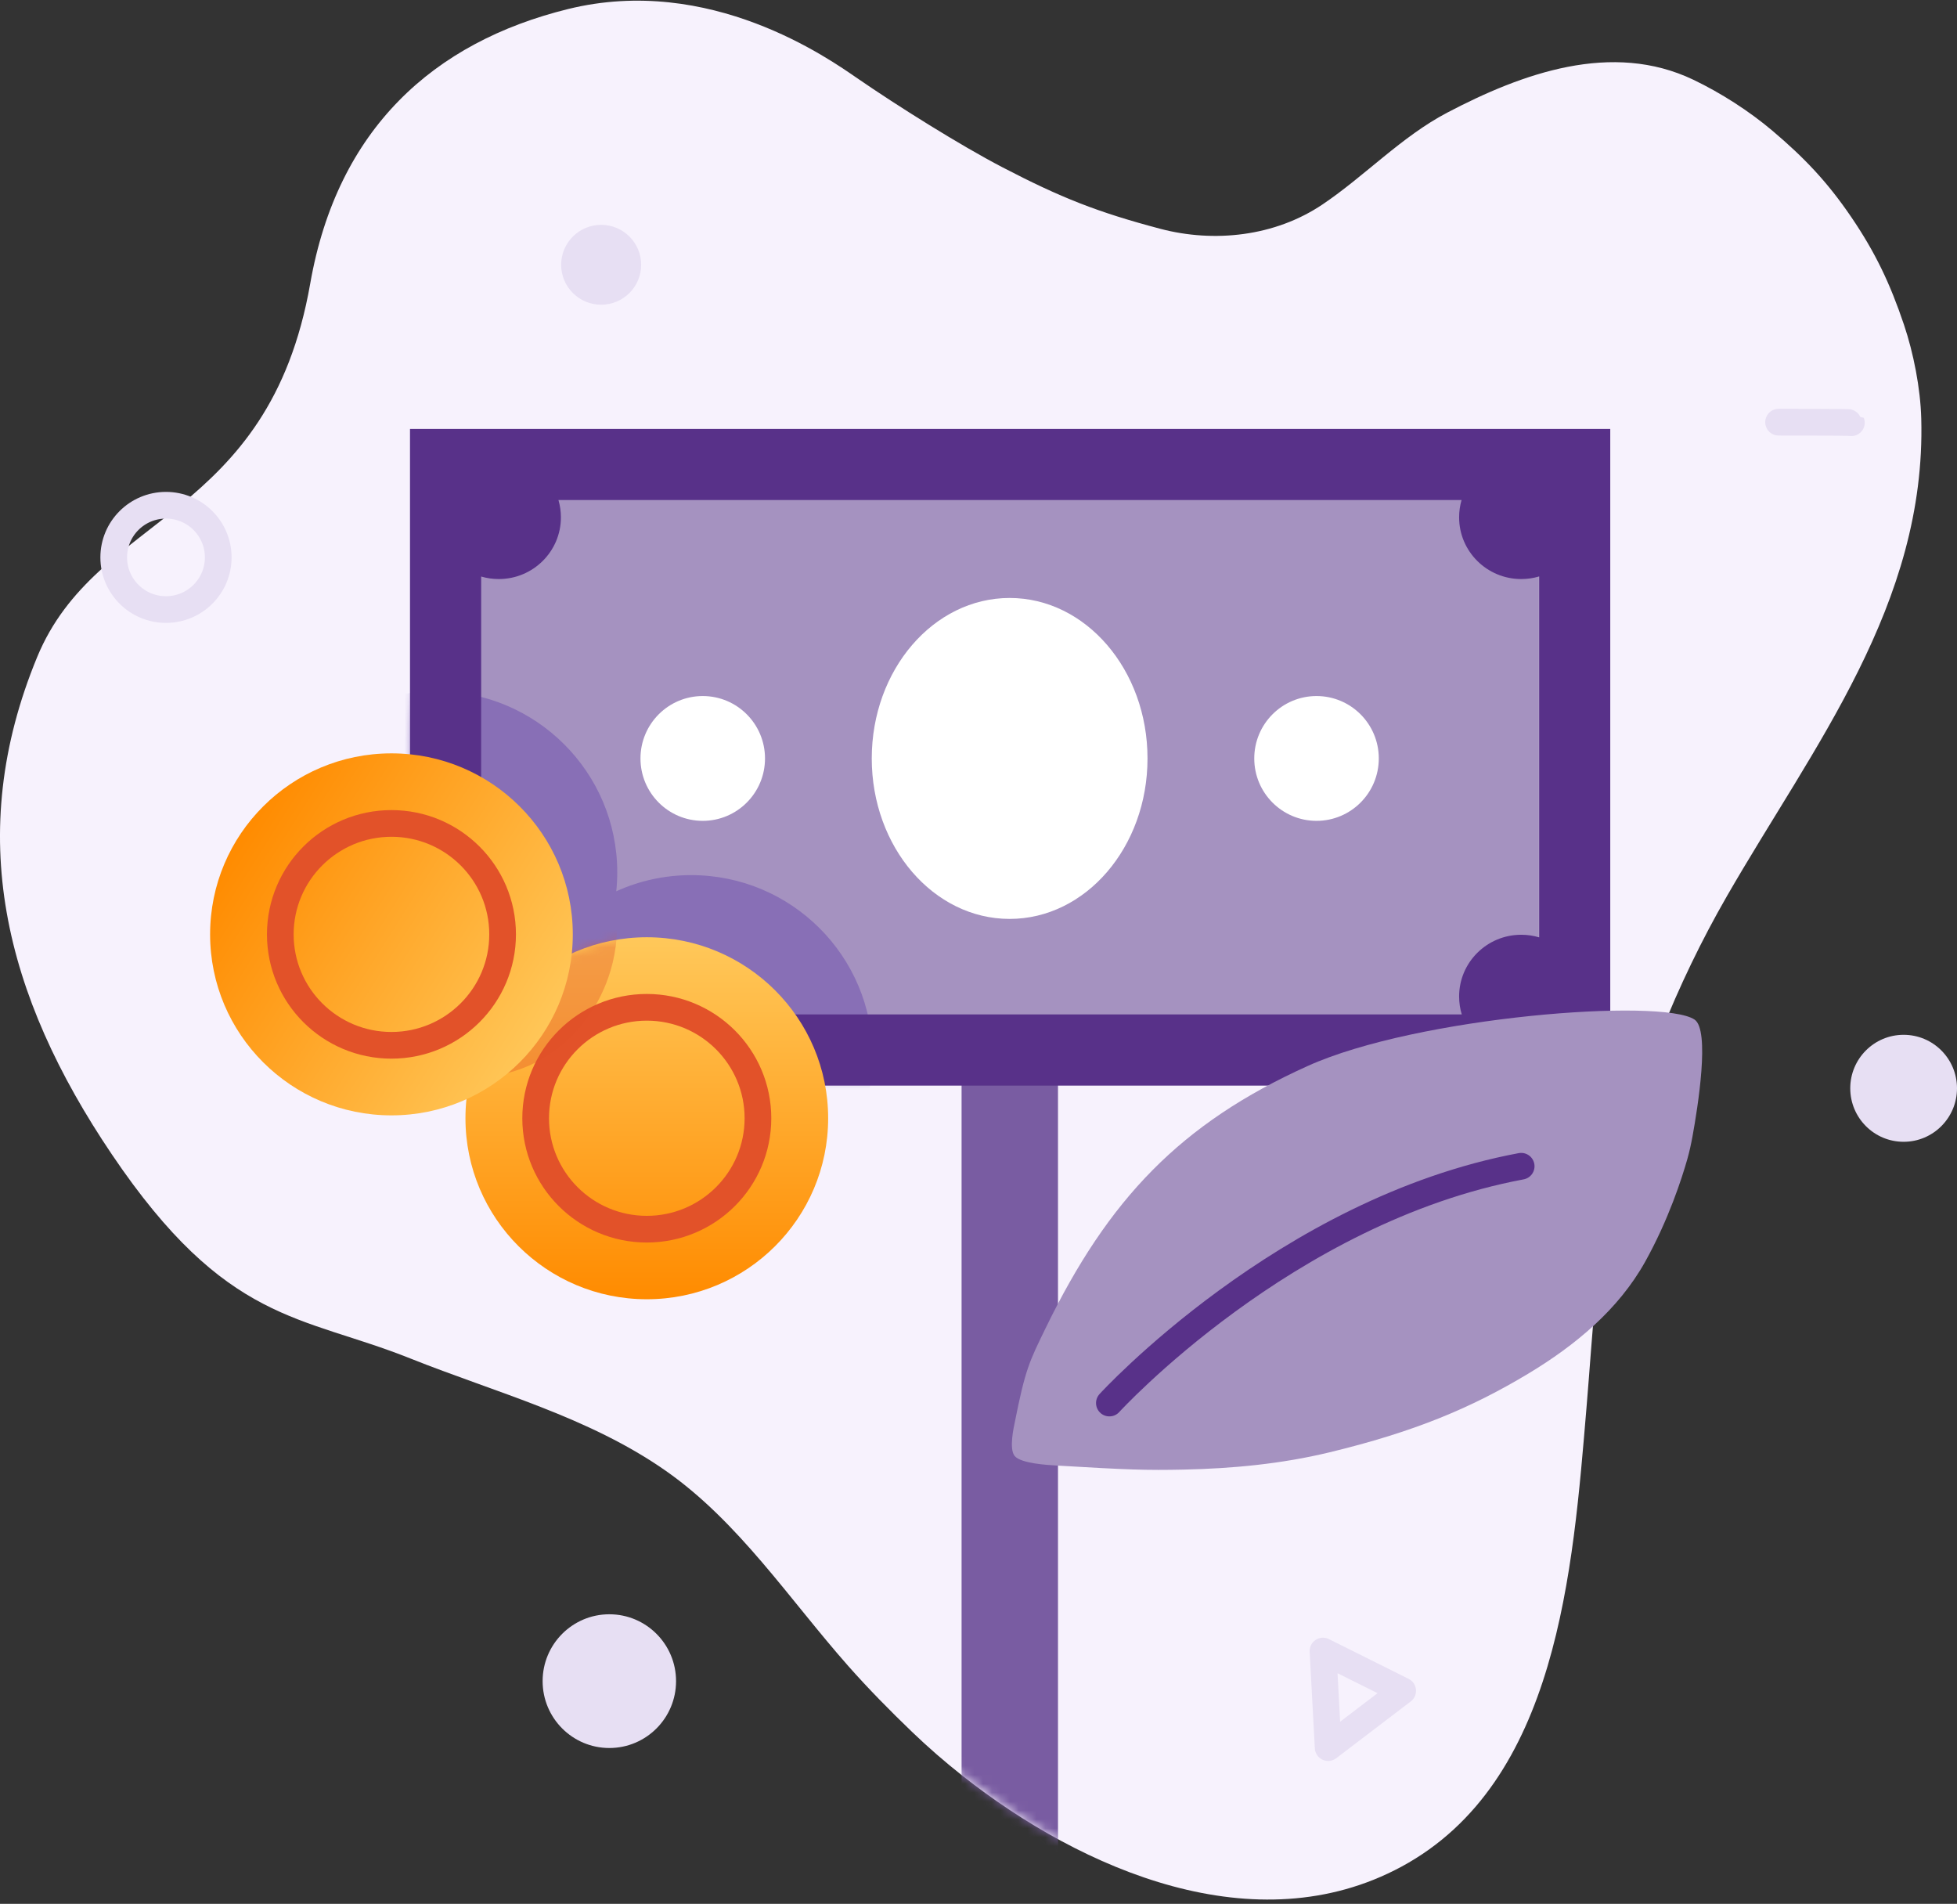
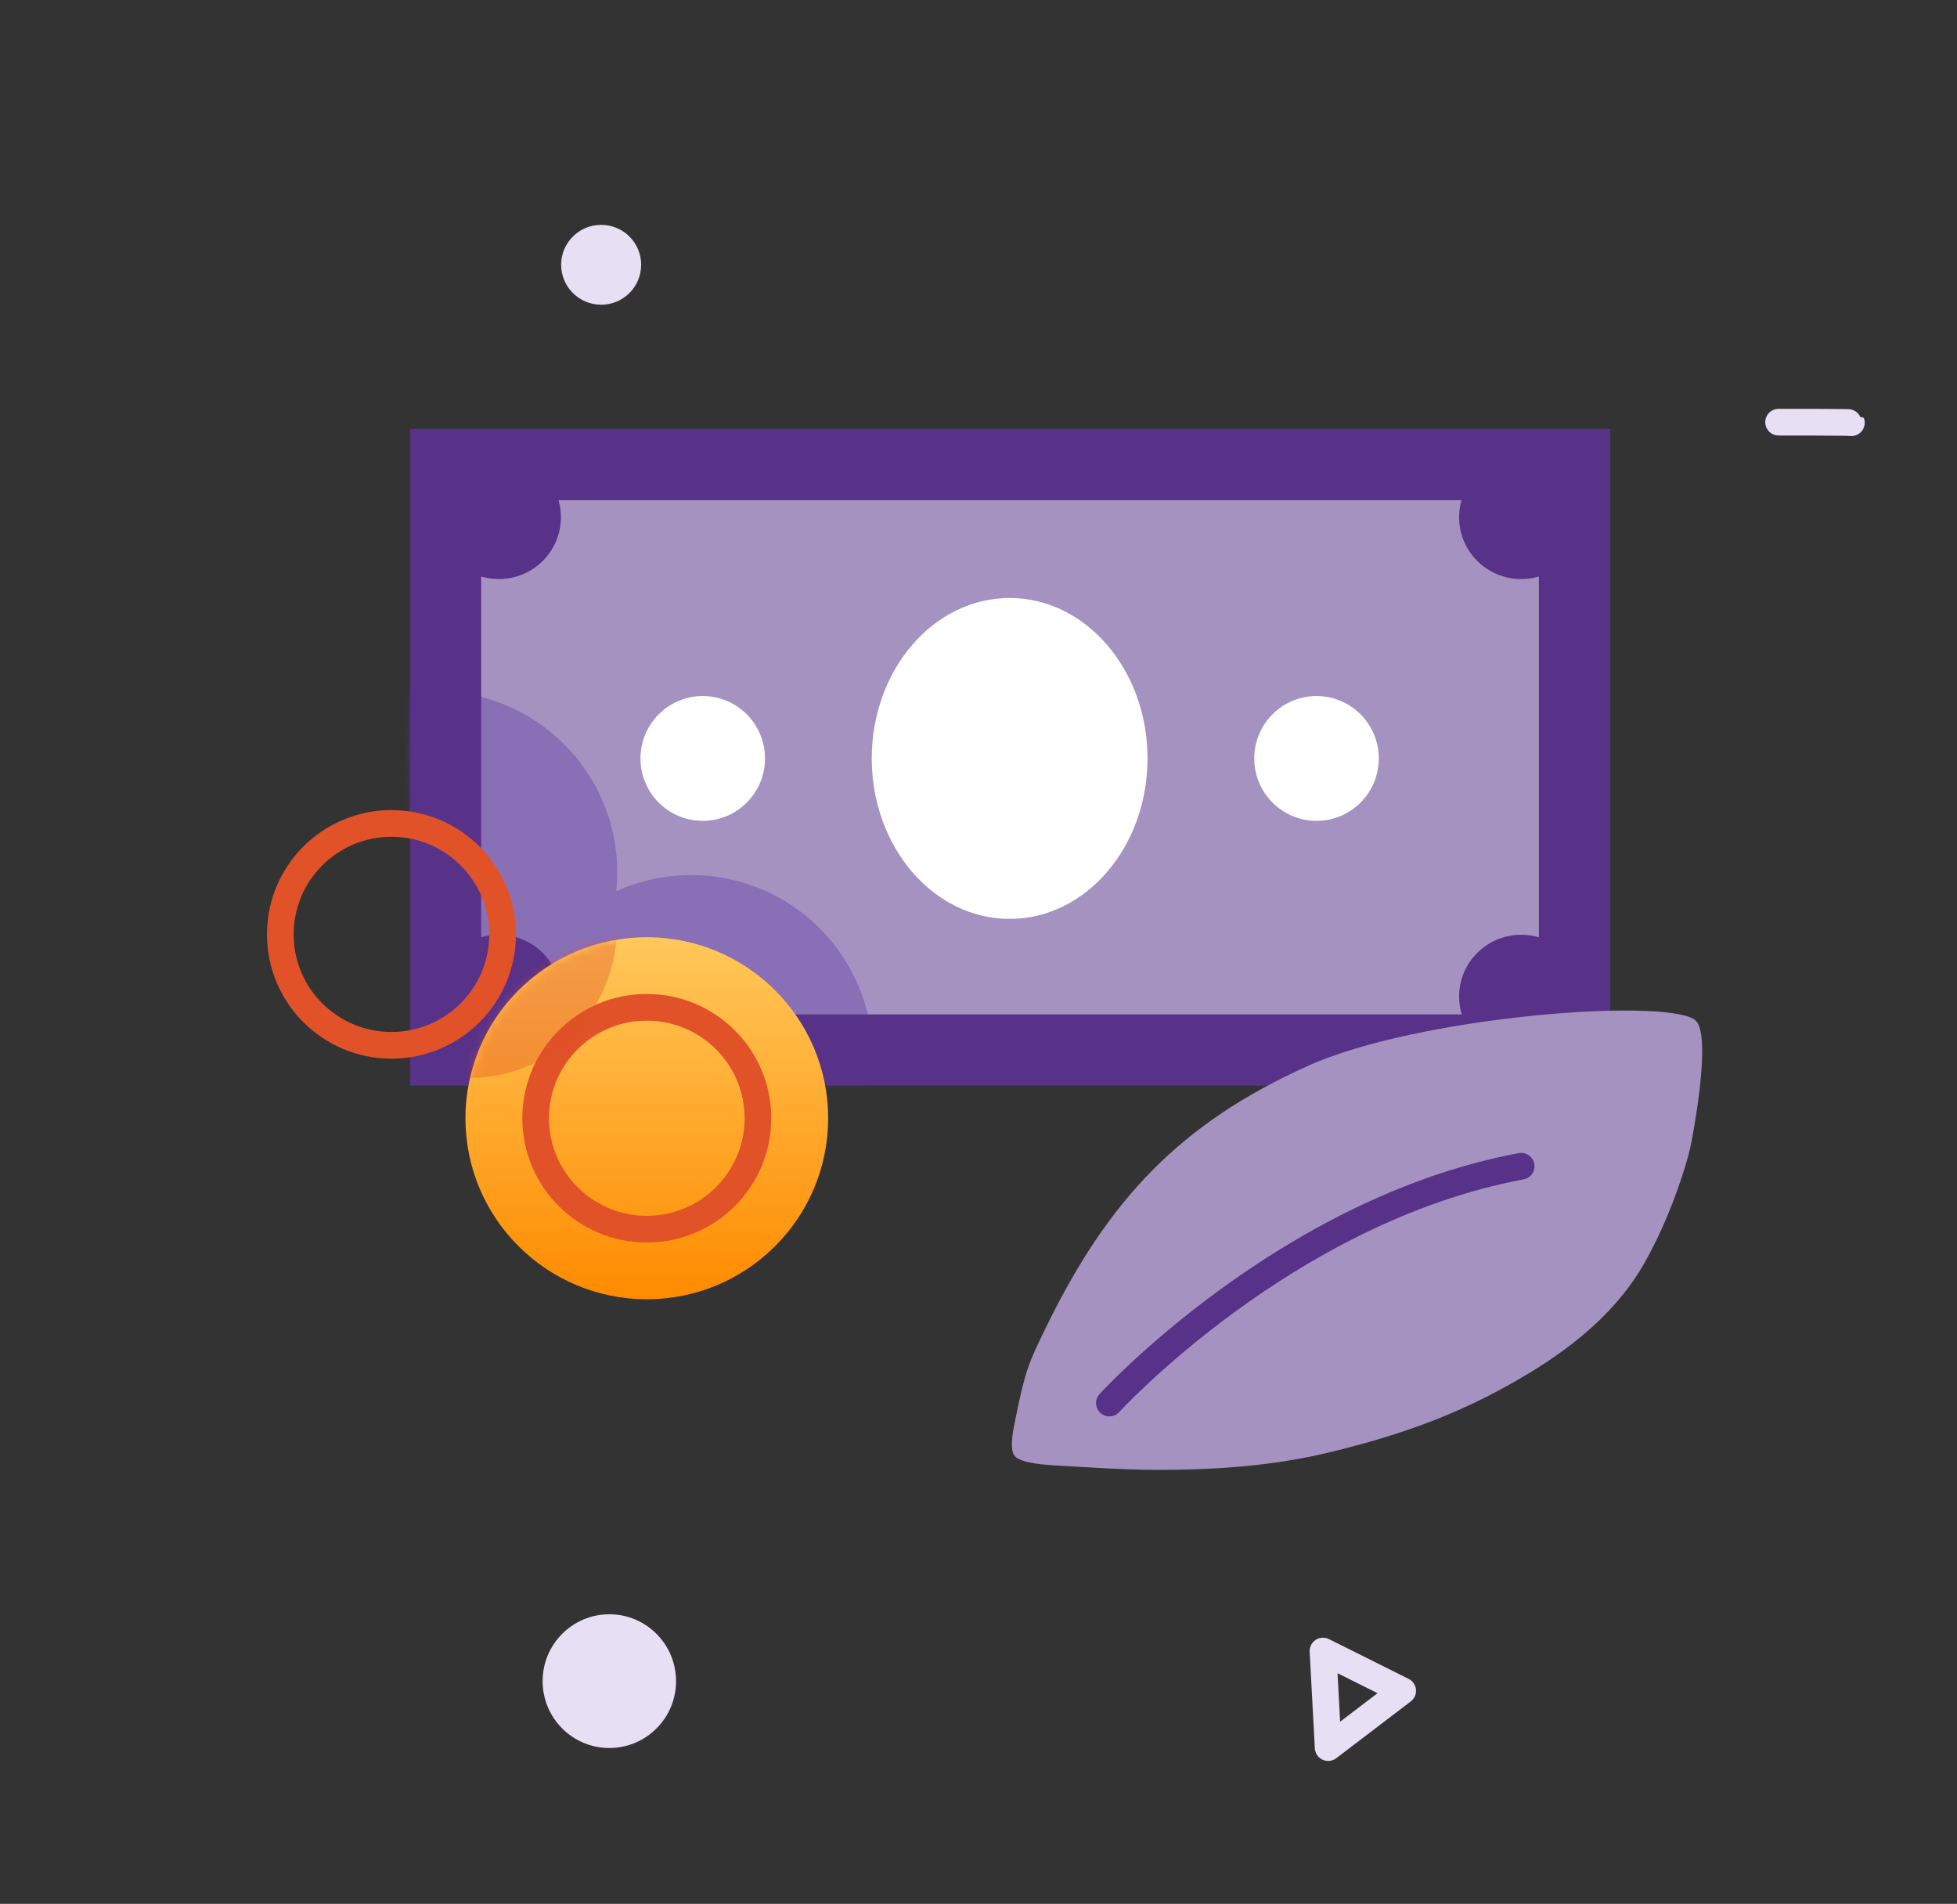
<svg xmlns="http://www.w3.org/2000/svg" width="220" height="214" viewBox="0 0 220 214" fill="none">
  <rect x="0" y="0" width="220" height="214" fill="#333333" stroke="none" />
-   <path fill-rule="evenodd" clip-rule="evenodd" d="M63.855 1.018C48.748 4.742 37.925 14.479 34.875 31.871C30.206 58.498 10.855 57.672 4.173 73.866C-4.057 93.809 0.481 111.843 12.575 129.759C25.462 148.85 33.844 147.788 46.116 152.691C55.736 156.535 66.138 159.233 74.853 165.33C83.054 171.068 88.737 179.772 95.35 187.255C97.632 189.837 100.05 192.286 102.522 194.663C104.323 196.395 106.209 198.031 108.158 199.571C121.725 210.285 141.221 218.623 157.536 209.827C175.139 200.336 176.811 176.475 178.355 158.156C178.713 153.904 178.985 149.643 179.403 145.397C179.769 141.67 180.575 136.401 181.442 132.767C184.132 121.485 188.421 110.657 194.137 100.725C203.829 83.885 216.549 67.927 215.982 47.048C215.889 43.643 215.114 39.689 214.036 36.49C212.477 31.867 210.823 28.38 208.111 24.395C205.424 20.447 202.842 17.736 199.264 14.707C196.624 12.472 193.439 10.437 190.364 8.965C181.218 4.586 171.126 8.231 162.677 12.669C157.566 15.354 153.454 19.758 148.679 22.976C143.328 26.582 136.487 27.317 130.414 25.711C123.365 23.846 119.259 22.218 112.737 18.827C107.937 16.332 100.86 11.886 96.38 8.8C93.195 6.607 79.811 -2.916 63.855 1.018Z" fill="#F7F2FD" />
  <mask id="mask0" mask-type="alpha" maskUnits="userSpaceOnUse" x="0" y="0" width="216" height="214">
-     <path fill-rule="evenodd" clip-rule="evenodd" d="M63.855 1.018C48.748 4.742 37.925 14.479 34.875 31.871C30.206 58.498 10.855 57.672 4.173 73.866C-4.057 93.809 0.481 111.843 12.575 129.759C25.462 148.85 33.844 147.788 46.116 152.691C55.736 156.535 66.138 159.233 74.853 165.33C83.054 171.068 88.737 179.772 95.35 187.255C97.632 189.837 100.05 192.286 102.522 194.663C104.323 196.395 106.209 198.031 108.158 199.571C121.725 210.285 141.221 218.623 157.536 209.827C175.139 200.336 176.811 176.475 178.355 158.156C178.713 153.904 178.985 149.643 179.403 145.397C179.769 141.67 180.575 136.401 181.442 132.767C184.132 121.485 188.421 110.657 194.137 100.725C203.829 83.885 216.549 67.927 215.982 47.048C215.889 43.643 215.114 39.689 214.036 36.49C212.477 31.867 210.823 28.38 208.111 24.395C205.424 20.447 202.842 17.736 199.264 14.707C196.624 12.472 193.439 10.437 190.364 8.965C181.218 4.586 171.126 8.231 162.677 12.669C157.566 15.354 153.454 19.758 148.679 22.976C143.328 26.582 136.487 27.317 130.414 25.711C123.365 23.846 119.259 22.218 112.737 18.827C107.937 16.332 100.86 11.886 96.38 8.8C93.195 6.607 79.811 -2.916 63.855 1.018Z" fill="white" />
-   </mask>
+     </mask>
  <g mask="url(#mask0)">
    <path d="M118.936 112.375H108.098V208.102H118.936V112.375Z" fill="#795CA2" />
  </g>
  <path fill-rule="evenodd" clip-rule="evenodd" d="M148.726 185.583L149.307 196.436L157.685 190.053L148.726 185.583Z" stroke="#E7DFF3" stroke-width="3" stroke-miterlimit="1.5" stroke-linecap="round" stroke-linejoin="round" />
-   <path d="M18.659 68.515C21.903 68.515 24.533 65.891 24.533 62.653C24.533 59.416 21.903 56.791 18.659 56.791C15.415 56.791 12.785 59.416 12.785 62.653C12.785 65.891 15.415 68.515 18.659 68.515Z" stroke="#E7DFF3" stroke-width="3" stroke-miterlimit="1.5" stroke-linecap="round" stroke-linejoin="round" />
-   <path d="M214 128.341C217.314 128.341 220 125.649 220 122.328C220 119.008 217.314 116.316 214 116.316C210.686 116.316 208 119.008 208 122.328C208 125.649 210.686 128.341 214 128.341Z" fill="#E7DFF3" />
  <path d="M68.5 196.482C72.642 196.482 76 193.117 76 188.966C76 184.815 72.642 181.45 68.5 181.45C64.358 181.45 61 184.815 61 188.966C61 193.117 64.358 196.482 68.5 196.482Z" fill="#E7DFF3" />
  <path d="M67.58 34.251C70.064 34.251 72.077 32.241 72.077 29.762C72.077 27.284 70.064 25.274 67.58 25.274C65.096 25.274 63.082 27.284 63.082 29.762C63.082 32.241 65.096 34.251 67.58 34.251Z" fill="#E7DFF3" />
  <path d="M199.942 47.454C199.942 47.454 208.1 47.447 208.127 47.515" stroke="#E7DFF3" stroke-width="3" stroke-miterlimit="1.5" stroke-linecap="round" stroke-linejoin="round" />
  <path d="M173 56.192H54V114.312H173V56.192Z" fill="#A592C0" />
  <mask id="mask1" mask-type="alpha" maskUnits="userSpaceOnUse" x="46" y="48" width="135" height="74">
    <path d="M144.424 48.175H82.576C62.375 48.175 46 64.55 46 84.751C46 104.951 62.375 121.326 82.576 121.326H144.424C164.625 121.326 181 104.951 181 84.751C181 64.55 164.625 48.175 144.424 48.175Z" fill="#583189" />
  </mask>
  <g mask="url(#mask1)">
    <path fill-rule="evenodd" clip-rule="evenodd" d="M57.433 116.573C54.864 117.739 52.009 118.389 49.003 118.389C37.743 118.389 28.616 109.28 28.616 98.044C28.616 86.807 37.743 77.698 49.003 77.698C60.262 77.698 69.389 86.807 69.389 98.044C69.389 98.766 69.352 99.48 69.278 100.183C71.847 99.016 74.702 98.367 77.709 98.367C88.968 98.367 98.095 107.476 98.095 118.712C98.095 129.949 88.968 139.058 77.709 139.058C66.449 139.058 57.322 129.949 57.322 118.712C57.322 117.99 57.359 117.276 57.433 116.573Z" fill="#5E3BA8" fill-opacity="0.4" />
  </g>
  <path d="M113.5 103.289C122.06 103.289 129 95.213 129 85.252C129 75.29 122.06 67.214 113.5 67.214C104.94 67.214 98 75.29 98 85.252C98 95.213 104.94 103.289 113.5 103.289Z" fill="white" />
  <path d="M148 92.266C151.866 92.266 155 89.126 155 85.252C155 81.378 151.866 78.237 148 78.237C144.134 78.237 141 81.378 141 85.252C141 89.126 144.134 92.266 148 92.266Z" fill="white" />
  <path d="M79 92.266C82.866 92.266 86 89.126 86 85.252C86 81.378 82.866 78.237 79 78.237C75.134 78.237 72 81.378 72 85.252C72 89.126 75.134 92.266 79 92.266Z" fill="white" />
  <path fill-rule="evenodd" clip-rule="evenodd" d="M62.782 56.215H164.303C164.125 56.828 164.029 57.477 164.029 58.148C164.029 61.98 167.156 65.087 171.012 65.087C171.71 65.087 172.384 64.985 173.02 64.796V105.361C172.384 105.172 171.71 105.07 171.012 105.07C167.156 105.07 164.029 108.177 164.029 112.01C164.029 112.711 164.134 113.388 164.329 114.027H62.756C62.951 113.388 63.056 112.711 63.056 112.01C63.056 108.177 59.929 105.07 56.072 105.07C55.384 105.07 54.719 105.169 54.091 105.353V64.804C54.719 64.988 55.384 65.087 56.072 65.087C59.929 65.087 63.056 61.98 63.056 58.148C63.056 57.477 62.96 56.828 62.782 56.215ZM173.02 48.215H181.02V56.215V114.027V122.027H173.02H54.091H46.091V114.027V56.215V48.215H54.091H173.02Z" fill="#583189" />
  <path fill-rule="evenodd" clip-rule="evenodd" d="M190.498 114.606C192.252 115.791 190.864 124.45 190.263 127.751C190.107 128.603 189.924 129.442 189.688 130.275C189.076 132.435 187.583 137.084 184.948 141.816C181.952 147.193 177.09 151.221 171.815 154.395C165.353 158.282 158.949 160.957 149.418 163.256C144.075 164.544 138.578 165.07 133.083 165.187C128.876 165.277 126.745 165.207 118.748 164.729C117.767 164.67 114.79 164.508 114.073 163.666C113.397 162.872 113.991 160.311 114.059 159.97C115.266 153.882 115.705 153.069 117.556 149.267C124.618 134.752 132.724 126.273 146.992 119.826C159.351 114.243 186.859 112.148 190.498 114.606Z" fill="#A592C0" />
  <path d="M124.713 157.708C124.713 157.708 144.518 136.035 171.006 131.09" stroke="#583189" stroke-width="3" stroke-miterlimit="1.5" stroke-linecap="round" stroke-linejoin="round" />
  <path d="M72.711 146.04C83.971 146.04 93.098 136.931 93.098 125.694C93.098 114.458 83.971 105.349 72.711 105.349C61.452 105.349 52.325 114.458 52.325 125.694C52.325 136.931 61.452 146.04 72.711 146.04Z" fill="url(#paint0_linear)" />
  <path d="M72.712 138.164C79.612 138.164 85.206 132.581 85.206 125.695C85.206 118.808 79.612 113.225 72.712 113.225C65.811 113.225 60.217 118.808 60.217 125.695C60.217 132.581 65.811 138.164 72.712 138.164Z" stroke="#E25229" stroke-width="3" stroke-miterlimit="1.5" stroke-linecap="round" stroke-linejoin="round" />
  <mask id="mask2" mask-type="alpha" maskUnits="userSpaceOnUse" x="52" y="105" width="42" height="42">
-     <path d="M72.711 146.04C83.971 146.04 93.098 136.931 93.098 125.694C93.098 114.458 83.971 105.349 72.711 105.349C61.452 105.349 52.325 114.458 52.325 125.694C52.325 136.931 61.452 146.04 72.711 146.04Z" fill="url(#paint1_linear)" />
+     <path d="M72.711 146.04C83.971 146.04 93.098 136.931 93.098 125.694C93.098 114.458 83.971 105.349 72.711 105.349C61.452 105.349 52.325 114.458 52.325 125.694Z" fill="url(#paint1_linear)" />
  </mask>
  <g mask="url(#mask2)">
    <path d="M52.588 121.169C66.58 121.169 72.077 106.238 68.079 98.772L52.588 89.814L38.095 106.238C37.096 111.215 38.595 121.169 52.588 121.169Z" fill="#E25229" fill-opacity="0.36" />
  </g>
-   <path d="M44.005 125.371C55.265 125.371 64.392 116.262 64.392 105.026C64.392 93.789 55.265 84.68 44.005 84.68C32.746 84.68 23.619 93.789 23.619 105.026C23.619 116.262 32.746 125.371 44.005 125.371Z" fill="url(#paint2_linear)" />
  <path d="M44.006 117.496C50.906 117.496 56.501 111.913 56.501 105.026C56.501 98.139 50.906 92.557 44.006 92.557C37.105 92.557 31.511 98.139 31.511 105.026C31.511 111.913 37.105 117.496 44.006 117.496Z" stroke="#E25229" stroke-width="3" stroke-miterlimit="1.5" stroke-linecap="round" stroke-linejoin="round" />
  <defs>
    <linearGradient id="paint0_linear" x1="72.711" y1="105.349" x2="72.711" y2="146.04" gradientUnits="userSpaceOnUse">
      <stop stop-color="#FFC85A" />
      <stop offset="1" stop-color="#FF8B00" />
    </linearGradient>
    <linearGradient id="paint1_linear" x1="72.711" y1="105.349" x2="72.711" y2="146.04" gradientUnits="userSpaceOnUse">
      <stop stop-color="#FFC85A" />
      <stop offset="1" stop-color="#FF8B00" />
    </linearGradient>
    <linearGradient id="paint2_linear" x1="61.5" y1="117.819" x2="25.958" y2="95.339" gradientUnits="userSpaceOnUse">
      <stop stop-color="#FFC85A" />
      <stop offset="1" stop-color="#FF8B00" />
    </linearGradient>
  </defs>
</svg>